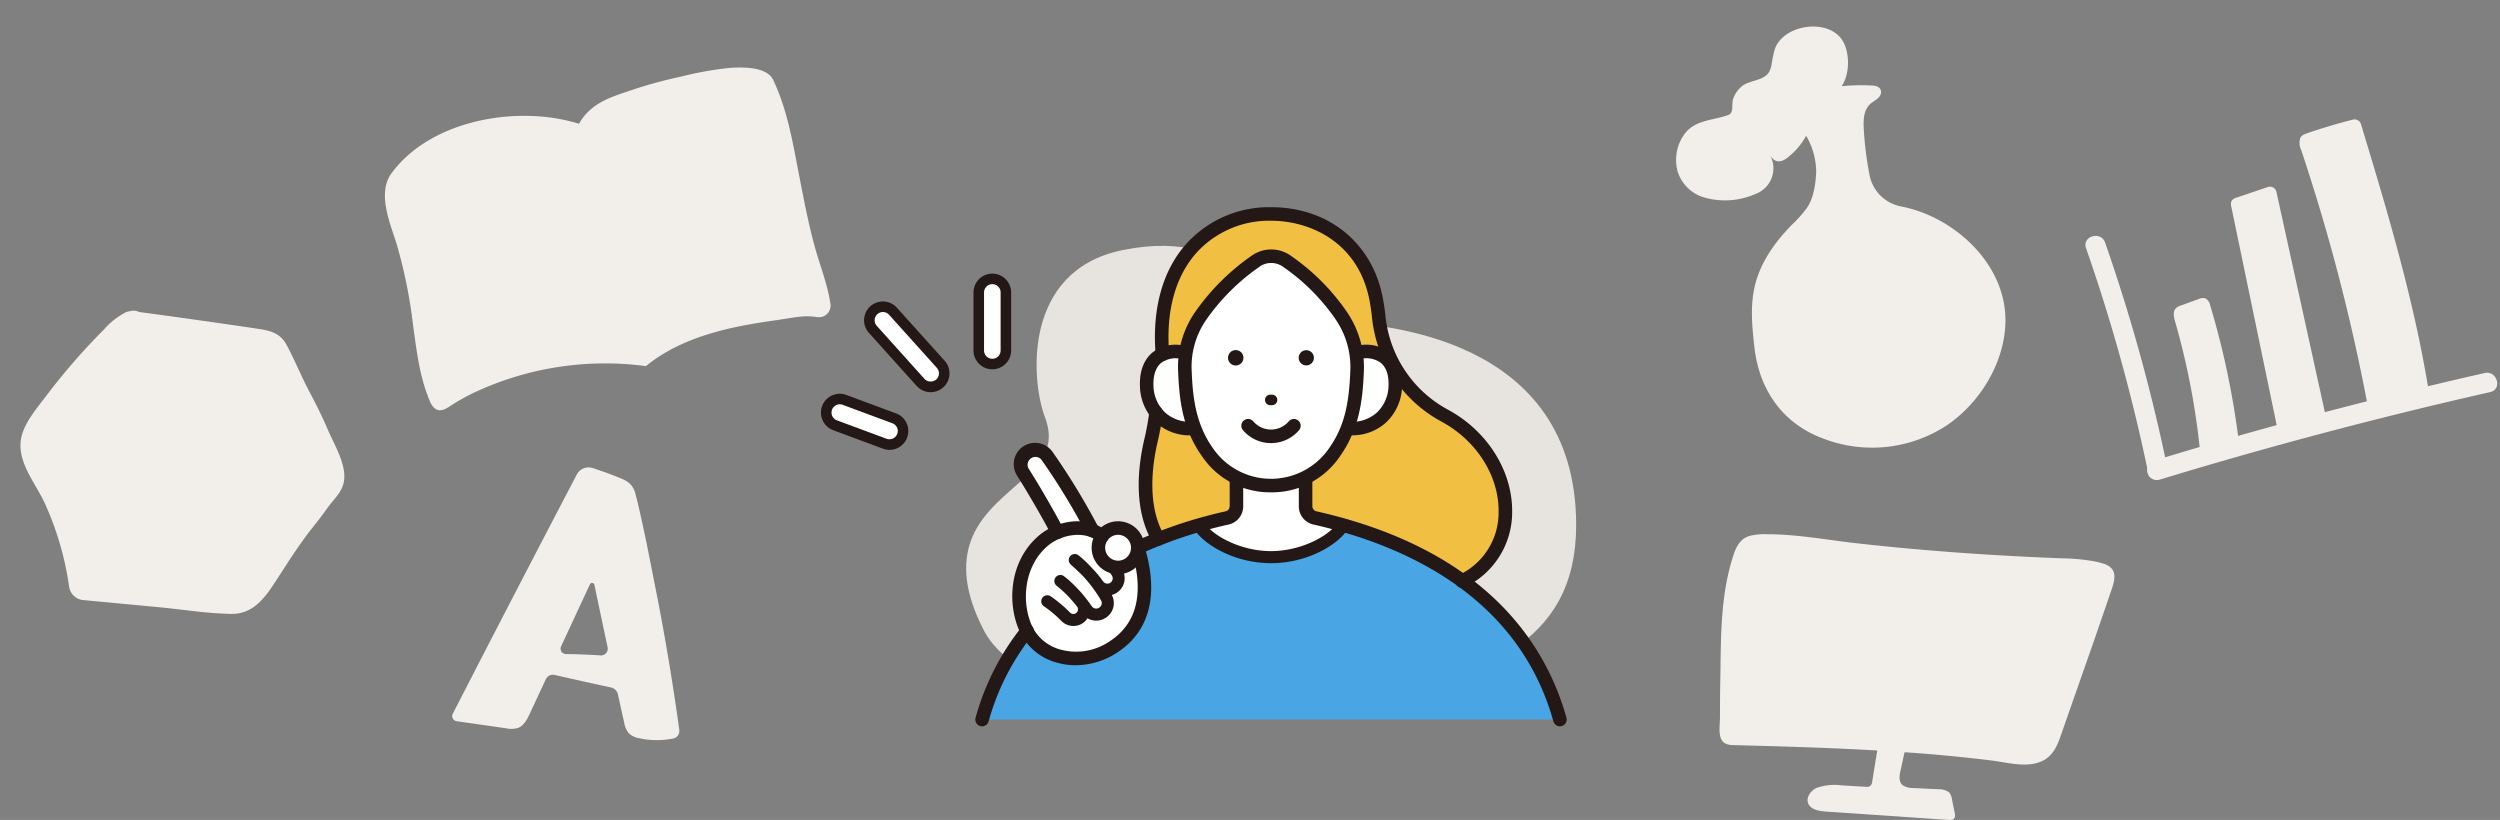
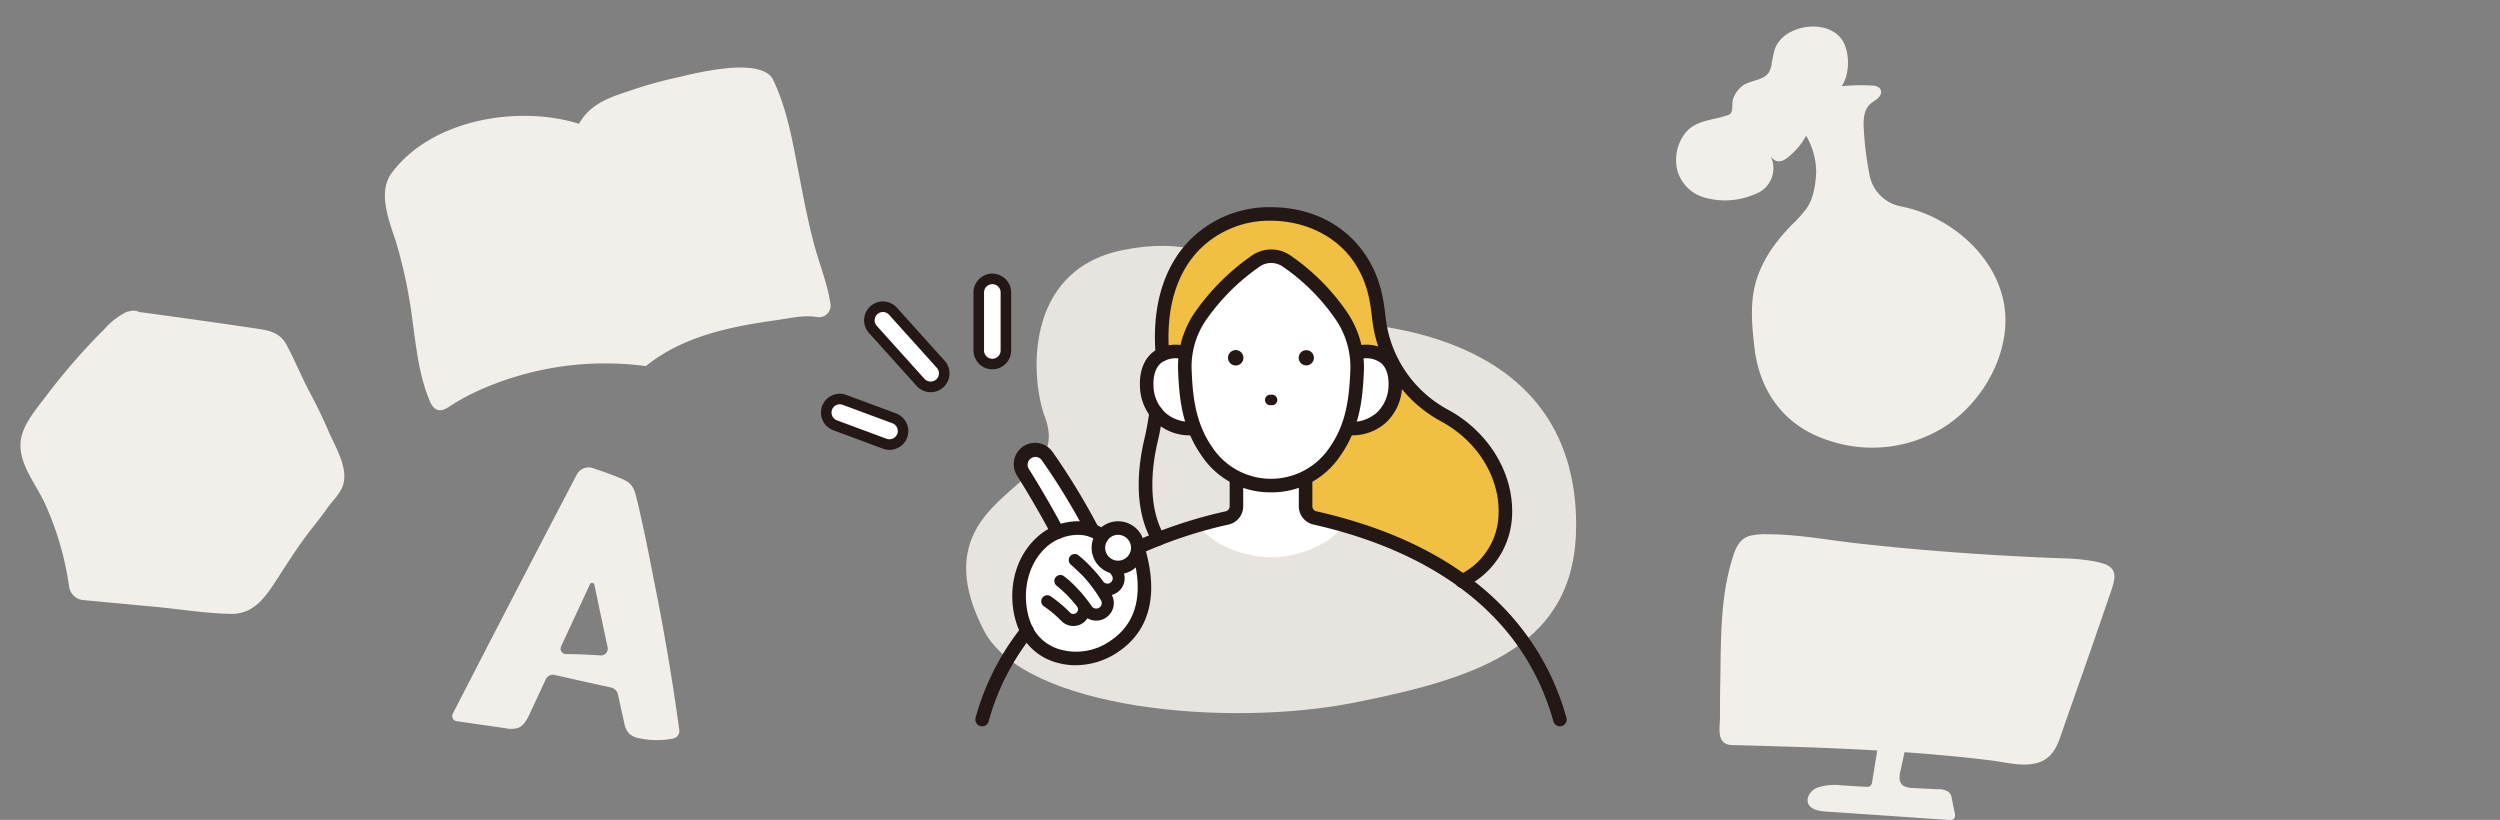
<svg xmlns="http://www.w3.org/2000/svg" width="543.016" height="178.099" viewBox="0 0 543.016 178.099">
  <rect x="0" y="0" width="543.016" height="178.099" fill="#808080" stroke="none" />
  <defs>
    <clipPath id="a">
      <rect width="85.778" height="62.057" fill="#f2efeb" />
    </clipPath>
    <clipPath id="b">
      <rect width="77.87" height="67.073" fill="#f2efeb" />
    </clipPath>
    <clipPath id="c">
      <rect width="49.427" height="58.079" fill="#f2efeb" />
    </clipPath>
    <clipPath id="d">
      <rect width="180" height="120" transform="translate(0 0)" fill="none" />
    </clipPath>
  </defs>
  <g transform="translate(-521.5 -3348.901)">
    <g transform="translate(10 3)">
      <path d="M46.166,42.171A8.587,8.587,0,0,1,40.8,34.235q0-1.794.082-3.591c.115-2.287.316-4.579.646-6.845.243-1.666.676-3.444,2.081-4.53.878-.678,2.365-.848,2.929-1.856.58-1.033-.218-1.854-1.219-2.127a43.33,43.33,0,0,0-6.783-1.192c2.255-2.218,3.055-6.547,2.211-9.3-1.806-5.889-12.223-6.43-15.017-1.2a26.65,26.65,0,0,0-1.185,2.844,5.474,5.474,0,0,1-.907,1.641c-1.432,1.629-4.4.914-6.238,1.831a6.067,6.067,0,0,0-2.576,2.484c-.442.8-.39,2.424-1.15,2.945a1.778,1.778,0,0,1-.791.245c-3.5.467-7.2-.383-10.014,2.369a9.568,9.568,0,0,0-2.839,7.5,8.51,8.51,0,0,0,4.434,6.588A16.288,16.288,0,0,0,15.182,33.6c.3-.05.6-.108.9-.174a5.936,5.936,0,0,0,4.315-7.638c.658,1.989,2.129,2.207,4.024,1.086A14.957,14.957,0,0,0,28.9,23.2c.064.2.163.392.218.6a15.892,15.892,0,0,1,.442,7.507c-.607,2.512-1.606,5.456-3.472,7.305a27.6,27.6,0,0,1-3.939,2.993C18,44.454,14.178,48.038,11.96,52.623c-2.035,4.21-2.482,8.951-2.846,13.55-.738,9.334,2.915,17.521,11.057,22.391a29.555,29.555,0,0,0,26.447,2.317c8.158-3.357,15.264-11.068,17.093-19.838a20.5,20.5,0,0,0,.424-4.569c-.192-10.557-8.332-20.436-17.968-24.3" transform="translate(871 3358.139) rotate(-11)" fill="#f2efeb" />
      <path d="M47.449,61.283a67,67,0,0,0-37.126-4.81,43.921,43.921,0,0,0-5.648,1.284c-1.5.447-3.138,1.113-4.063-.665a4.76,4.76,0,0,1-.4-1.675c-.646-5.748.3-11.11,1.1-16.8a107.247,107.247,0,0,0,1.4-17.906C2.589,16.092,1.675,9.037,5.868,5.794,17.386-3.119,36.509-.9,47.994,6.687c3.74-3.74,8.483-3.675,13.223-3.9A96.676,96.676,0,0,1,72.2,2.947,71.683,71.683,0,0,1,82.8,4.039c2.679.582,7.81,1.9,8.351,5.086,1.189,6.995.346,14.24-.269,21.26C90.41,35.79,89.9,41.2,89.851,46.632c-.033,4.076.422,8.53-.142,12.694a2.524,2.524,0,0,1-3.555,1.981,13.6,13.6,0,0,0-2.629-.924c-2.06-.465-4.175-.609-6.265-.907-9.83-1.4-20.463-2.206-29.812,1.808" transform="translate(589.293 3379.594) rotate(-16)" fill="#f2efeb" />
      <g transform="translate(884.991 3461.943)">
        <g transform="translate(0 0)" clip-path="url(#a)">
          <path d="M83.713,6.49a16.9,16.9,0,0,0-3.05-.726,42.468,42.468,0,0,0-6.2-.531c-14.942-.569-29.879-1.606-44.739-3.28C23.3,1.23,16.845,0,10.363,0a13.3,13.3,0,0,0-3.9.381c-2.449.759-3.184,3.246-3.838,5.458C.123,14.293.324,23.255.165,31.979.118,34.529.1,37.082.1,39.633c0,2.528-.886,6.07,2.67,6.161,10.5.275,21,.567,31.49,1.174l-1.1,6.761a1.226,1.226,0,0,1-.652,1.076,1.768,1.768,0,0,1-.7.056c-2.618-.147-2.7-.168-5.322-.314a11.5,11.5,0,0,0-5.422.564c-1.609.751-2.574,2.67-1.452,3.929.847.953,2.428,1.127,3.828,1.218,9.6.638,16.672,1.148,26.275,1.784a1.838,1.838,0,0,0,1.069-.142c.455-.285.4-.863.307-1.338l-.633-3.125a2.493,2.493,0,0,0-.615-1.395,3.663,3.663,0,0,0-2.322-.651l-5.38-.265a4.251,4.251,0,0,1-2.255-.535c-.989-.706-.845-1.995-.613-3.059l.917-4.188c2.239.157,4.475.325,6.712.522q6.08.53,12.139,1.271c3.419.422,7.6,1.658,10.9.193,2.3-1.02,3.319-3.105,4.1-5.358,2.454-7.061,4.948-14.108,7.407-21.167Q83.3,17.456,85.13,12.1c.8-2.361,1.339-4.534-1.418-5.607" transform="translate(0 -0.001)" fill="#f2efeb" />
        </g>
      </g>
      <g transform="translate(957.189 3397.222) rotate(-22)">
        <g transform="translate(0 0)" clip-path="url(#b)">
-           <path d="M76.022,62.748q-6.243-1.016-12.5-1.946c4.251-19.063,6.093-38.686,7.84-58.239A1.445,1.445,0,0,0,70.124,1Q64.932.29,59.7.014A2.4,2.4,0,0,0,58.131.3a3.362,3.362,0,0,0-.906,2.58A421.456,421.456,0,0,1,50,58.861q-4.67-.638-9.343-1.232L48.828,9.318a1.439,1.439,0,0,0-1.336-1.675l-7.1-.4a1.926,1.926,0,0,0-1.326.247,1.923,1.923,0,0,0-.544,1.222q-4.312,23.8-8.622,47.606-4.325-.5-8.651-.968a179.218,179.218,0,0,0,5-28.548,2.18,2.18,0,0,0-.377-1.8,2.178,2.178,0,0,0-1.475-.423l-4.085-.144a2.792,2.792,0,0,0-1.14.116c-.958.378-1.194,1.6-1.3,2.622a159.724,159.724,0,0,1-5.263,27.254l.308.065q-4.044-.4-8.095-.771A385.108,385.108,0,0,0,10.2,5.608c.134-2.762-4.159-3.215-4.293-.436A385.057,385.057,0,0,1,.319,54.488a2.12,2.12,0,0,0,1.546,3.284q37.017,3.292,73.721,9.268c2.742.446,3.168-3.848.436-4.293" transform="translate(0 0)" fill="#f2efeb" />
-         </g>
+           </g>
      </g>
      <g transform="matrix(0.998, 0.07, -0.07, 0.998, 613.636, 3445.613)">
        <g transform="translate(0 0)" clip-path="url(#c)">
          <path d="M35.287,3.233c-.963-1-2.327-1.331-3.881-1.824S28.254.5,26.665.09a2.877,2.877,0,0,0-3.346,1.635Q11.6,28.525.091,55.419a1.123,1.123,0,0,0,.95,1.561l10.758.777a5.365,5.365,0,0,0,2.614-.245c1.256-.573,1.86-1.984,2.353-3.274q1.472-3.85,2.946-7.7a1.687,1.687,0,0,1,1.832-1.066q6.209.955,12.426,1.862a1.948,1.948,0,0,1,1.589,1.378c.583,1.973,1.163,3.947,1.757,5.916a5.013,5.013,0,0,0,1.208,2.364,4.417,4.417,0,0,0,2.405.914,18.041,18.041,0,0,0,7.244-.46,1.684,1.684,0,0,0,1.218-1.959Q46.161,40.049,42,24.825C40.876,20.713,39.8,16.589,38.6,12.5c-.748-2.551-1.47-5.135-2.355-7.639a4.423,4.423,0,0,0-.963-1.626M22.524,39.18q2.653-6.941,5.307-13.881a.511.511,0,0,1,.97.042q1.886,6.667,3.81,13.321a1.476,1.476,0,0,1-1.43,1.888q-3.74,0-7.475.227a1.178,1.178,0,0,1-1.181-1.6" transform="translate(0.001 0)" fill="#f2efeb" />
        </g>
      </g>
      <path d="M65.8,19.876c-1.606-2.648-3.346-5.2-5.168-7.7-2.257-3.1-4.186-6.506-6.464-9.561C52.68.62,50.62.211,48.26.175,45.167.126,42.072.128,38.98.115q-8.7-.03-17.39.027a2.84,2.84,0,0,0-2.071.121L19.5.274a2.956,2.956,0,0,0-1.291.716,15.771,15.771,0,0,0-3.654,3.953q-2.9,3.847-5.523,7.89T4.067,21.087c-1.467,2.639-3.3,5.491-3.9,8.49-1.175,5.88,4.09,10.145,6.958,14.655a65.919,65.919,0,0,1,7.688,17.1A3.427,3.427,0,0,0,18.061,63.8l16.278-.746c5.343-.245,10.875-.1,16.182-.766,5.06-.633,7.023-5.056,8.966-9.233,1.873-4.027,3.672-8.011,5.934-11.838.88-1.491,1.738-2.992,2.527-4.534.959-1.882,2.509-3.636,2.758-5.772C71.15,27.1,67.691,23,65.8,19.876" transform="translate(520.379 3410.528) rotate(8)" fill="#f2efeb" />
    </g>
    <g transform="translate(693 3389)">
      <g transform="translate(0 0.001)" clip-path="url(#d)">
        <path d="M50.628,6.681c-21.831,4.442-19.9,28.334-16.9,36.279S31.188,54.4,25.618,59.442s-14.01,12.8-5.135,29.873S73.325,110.437,100.821,105s48.3-12.45,48.3-38.559c0-41.013-42.224-43.886-54.376-44.257S77.4,1.234,50.628,6.681" transform="translate(21.733 7.537)" fill="#e7e3de" />
        <path d="M79.615,28.056l-.108.794c-.217-4.428-1.715-7.366-4.38-10.948A47.274,47.274,0,0,0,64.763,7.684a7.315,7.315,0,0,0-8.442.182,49.388,49.388,0,0,0-10.35,10.251c-2.617,3.522-4.034,6.4-4.242,10.759l-.113-.819c-4.422-.891-8.195,1.334-8,7.209A9.247,9.247,0,0,0,43.885,44.55l-.018-.125a21.964,21.964,0,0,0,2.7,5.4,17.371,17.371,0,0,0,6.558,5.746h-.021v5.887a2.606,2.606,0,0,1-2.047,2.541c-1.948.438-4.013.96-6.159,1.578v0c2.218,3.466,8.7,6.93,15.715,6.93s13.5-3.464,15.715-6.93v0c-2.146-.618-4.212-1.14-6.159-1.578a2.606,2.606,0,0,1-2.047-2.541V55.567H68.1a17.355,17.355,0,0,0,6.559-5.746,21.884,21.884,0,0,0,2.7-5.4l-.016.125a9.245,9.245,0,0,0,10.265-9.284c.2-5.875-3.577-8.1-8-7.209" transform="translate(43.954 8.409)" fill="#fff" />
-         <path d="M143.622,74.267C136.4,48.374,113.906,37.051,96.586,32.059v0c-2.215,3.464-8.7,6.93-15.715,6.93s-13.5-3.466-15.713-6.93l0,0a94.554,94.554,0,0,0-13.228,4.869A55.685,55.685,0,0,0,27.874,55.069a57.472,57.472,0,0,0-9.752,19.2Z" transform="translate(23.7 41.923)" fill="#49a5e4" />
-         <path d="M40.261,47.429A105.56,105.56,0,0,1,51.2,44.344,2.606,2.606,0,0,0,53.247,41.8V35.918l.162.078a17.361,17.361,0,0,1-6.7-5.825,21.852,21.852,0,0,1-2.677-5.245s-5.282-.037-8.25-3.471a56.225,56.225,0,0,1-1.08,6c-1.463,6.215-2.232,14.869,1.6,21.432Z" transform="translate(43.814 28.057)" fill="#f1bf41" />
        <path d="M100.507,82.492c16.348-8.271,11.275-30.607-4.392-36.533-4.567-1.726-8.174-7.122-10.322-11.5-2.693-5.5-2.652-8.751-3.935-13.209C78.936,11.082,72.883,2.763,59.026,2.763S37.174,11.1,35.651,23.68c-.462,3.8-.681,6.995-.824,9.87,0,0,1.722-1.768,5.444-1.546.455-3.759,2.993-6.815,5.273-9.886A35.821,35.821,0,0,1,59.026,10.789,34.373,34.373,0,0,1,72.47,22.021c2.506,3.372,5.056,6.695,5.4,10.846l.155-.014c4.422-.891,8.195,1.334,8,7.209a9.245,9.245,0,0,1-10.265,9.284h0a21.847,21.847,0,0,1-2.688,5.271,17.394,17.394,0,0,1-6.535,5.746V66.25a2.606,2.606,0,0,0,2.045,2.541C77,70.69,87.618,74.11,97.315,80.316Z" transform="translate(45.545 3.613)" fill="#f1bf41" />
        <path d="M47.393,46.237a4.274,4.274,0,0,0-7.765-2.469h0a6.583,6.583,0,0,0-2.172-1.248l.115,0a145.794,145.794,0,0,0-9.863-16.2,3.165,3.165,0,0,0-5.271,3.5c2.6,4.117,5.6,9.335,7.542,13.032l.032,0a11.626,11.626,0,0,0-3.344,2.035c-5.8,5.135-6.189,13.835-3.332,19.47s11.416,8.2,18.739,3.445,7.987-12.932,5.324-21.565" transform="translate(28.245 32.638)" fill="#fff" />
        <path d="M44.612,17.248a1.672,1.672,0,1,1-1.673-1.673,1.673,1.673,0,0,1,1.673,1.673" transform="translate(53.968 20.367)" fill="#231815" />
        <path d="M51.224,17.236a1.652,1.652,0,1,1-1.652-1.652,1.652,1.652,0,0,1,1.652,1.652" transform="translate(62.665 20.379)" fill="#231815" />
        <path d="M18.957,63.535a1.476,1.476,0,0,1-1.419-1.869A55.188,55.188,0,0,1,27.56,41.948a1.471,1.471,0,1,1,2.3,1.832,52.269,52.269,0,0,0-9.487,18.676,1.474,1.474,0,0,1-1.417,1.078" transform="translate(22.865 54.128)" fill="#231815" />
        <path d="M33.606,44.907A1.473,1.473,0,0,1,32.99,42.1,100.081,100.081,0,0,1,52.67,35.55a1.135,1.135,0,0,0,.9-1.105V28.557a1.471,1.471,0,1,1,2.942,0v5.887a4.065,4.065,0,0,1-3.192,3.976,97.112,97.112,0,0,0-19.1,6.351,1.463,1.463,0,0,1-.614.136" transform="translate(42.021 35.419)" fill="#231815" />
        <path d="M34.742,62.96a14.805,14.805,0,0,1-3.847-.5,12.533,12.533,0,0,1-8.042-6.231c-3.053-6.018-2.8-15.508,3.669-21.238,4.435-3.925,11.269-4.428,14.924-1.108a1.472,1.472,0,0,1-1.978,2.181c-2.511-2.282-7.752-1.74-10.994,1.131-5.174,4.578-5.585,12.6-3,17.7a9.591,9.591,0,0,0,6.18,4.719A12.874,12.874,0,0,0,42.1,57.773c6-3.9,7.59-10.592,4.719-19.9a1.472,1.472,0,0,1,2.813-.868c3.258,10.565,1.209,18.6-5.928,23.232a16.51,16.51,0,0,1-8.963,2.721" transform="translate(27.411 41.433)" fill="#231815" />
        <path d="M34.18,43.187a5.75,5.75,0,1,1,5.751-5.751,5.758,5.758,0,0,1-5.751,5.751m0-8.557a2.807,2.807,0,1,0,2.806,2.806A2.811,2.811,0,0,0,34.18,34.63" transform="translate(37.178 41.438)" fill="#231815" />
        <path d="M30.656,50.4a3.666,3.666,0,0,1-2.617-1.1,25.368,25.368,0,0,0-3.762-3.164,1.308,1.308,0,1,1,1.461-2.169,28.031,28.031,0,0,1,4.168,3.5,1.013,1.013,0,0,0,1.392.081,1,1,0,0,0,.168-1.341c-.055-.076-.111-.15-.168-.224-.565-.708-1.209-1.447-1.876-2.144a27.913,27.913,0,0,0-2.446-2.213,1.309,1.309,0,0,1,1.6-2.068,23.552,23.552,0,0,1,2.792,2.532,27.156,27.156,0,0,1,2,2.294c.482.607.909,1.186,1.255,1.7a1.187,1.187,0,0,0,1.694.3,1.176,1.176,0,0,0,.358-1.516A30.628,30.628,0,0,0,32.86,39.69c-.741-.764-1.636-1.613-2.778-2.638a1.307,1.307,0,0,1,1.675-2.005A24.739,24.739,0,0,1,34.769,37.9,23.139,23.139,0,0,1,37.1,40.694,1.143,1.143,0,0,0,39,39.42c-.222-.335-.478-.7-.766-1.087a1.308,1.308,0,1,1,2.088-1.576c.325.429.612.842.863,1.223a3.758,3.758,0,0,1-1.075,5.178A3.821,3.821,0,0,1,39,43.664a3.794,3.794,0,0,1-1.128,4.83,3.749,3.749,0,0,1-2.9.685,3.8,3.8,0,0,1-1.262-.457A3.588,3.588,0,0,1,30.656,50.4" transform="translate(30.993 45.468)" fill="#231815" />
        <path d="M30.617,45.161a1.472,1.472,0,0,1-1.3-.787c-2.052-3.9-5.058-9.095-7.484-12.93a4.638,4.638,0,0,1,7.729-5.128A148.325,148.325,0,0,1,39.525,42.7a1.472,1.472,0,0,1-2.635,1.311,144.745,144.745,0,0,0-9.752-16.015,1.7,1.7,0,0,0-2.82,1.881c2.462,3.893,5.518,9.171,7.6,13.131a1.473,1.473,0,0,1-.618,1.989,1.452,1.452,0,0,1-.683.168" transform="translate(27.603 31.803)" fill="#231815" />
        <path d="M101.084,84.8a1.472,1.472,0,0,1-.667-2.785,14.978,14.978,0,0,0,8.619-13.682c.1-7.816-4.775-15.526-12.422-19.641A29.016,29.016,0,0,1,81.544,26.153c-.138-1.325-.325-2.6-.554-3.8C78.544,9.6,67.941,5.067,59.6,5.067a21.354,21.354,0,0,0-15.951,6.7c-4.791,5.195-6.925,12.861-6.171,22.166a1.471,1.471,0,1,1-2.933.24c-.824-10.147,1.576-18.584,6.939-24.4A24.263,24.263,0,0,1,59.6,2.125c12.459,0,21.99,7.722,24.279,19.675.245,1.278.443,2.64.593,4.043a26.062,26.062,0,0,0,13.539,20.25c8.6,4.629,14.082,13.371,13.969,22.272a18.029,18.029,0,0,1-10.235,16.274,1.484,1.484,0,0,1-.662.157" transform="translate(44.97 2.778)" fill="#231815" />
        <path d="M37.141,51.193a1.469,1.469,0,0,1-1.272-.729c-4.156-7.124-3.249-16.175-1.758-22.509a54.8,54.8,0,0,0,1.052-5.848,1.472,1.472,0,0,1,2.922.367,57.559,57.559,0,0,1-1.11,6.155c-1.119,4.761-2.423,13.735,1.435,20.352a1.471,1.471,0,0,1-1.269,2.213" transform="translate(42.973 27.225)" fill="#231815" />
        <path d="M43.89,34.739a10.88,10.88,0,0,1-7.385-2.746A11.128,11.128,0,0,1,32.982,24c-.132-3.983,1.385-6.127,2.682-7.225a8.213,8.213,0,0,1,7.08-1.475,1.471,1.471,0,0,1-.582,2.885,5.369,5.369,0,0,0-4.6.838c-1.147.972-1.715,2.658-1.641,4.881a8.217,8.217,0,0,0,2.559,5.908,8.1,8.1,0,0,0,6.028,1.962,1.473,1.473,0,0,1,.189,2.94c-.272.016-.542.025-.81.025" transform="translate(43.121 19.722)" fill="#231815" />
        <path d="M104.642,82.244a1.472,1.472,0,0,1-1.417-1.078c-7.622-27.33-32.541-38.331-52.1-42.748a4.062,4.062,0,0,1-3.194-3.974V28.555a1.471,1.471,0,0,1,2.942,0v5.889a1.133,1.133,0,0,0,.9,1.1c36.859,8.322,49.865,28.971,54.286,44.827a1.47,1.47,0,0,1-1.022,1.814,1.455,1.455,0,0,1-.395.055" transform="translate(62.68 35.419)" fill="#231815" />
        <path d="M56.758,58.857a17.815,17.815,0,0,1-15.081-7.975c-4.276-6.078-4.865-12.475-5.1-18.508A20.837,20.837,0,0,1,40.1,19.947,49.265,49.265,0,0,1,52.8,7.291a7.332,7.332,0,0,1,8.024.014,47.426,47.426,0,0,1,12.42,12.367,21.29,21.29,0,0,1,3.678,13.043c-.238,5.628-.845,12.139-5.086,18.166a17.812,17.812,0,0,1-15.081,7.975m.025-49.812a4.288,4.288,0,0,0-2.361.7A46.15,46.15,0,0,0,42.535,21.6a17.859,17.859,0,0,0-3.016,10.659c.217,5.592.75,11.506,4.565,16.929a15.3,15.3,0,0,0,25.348,0c3.413-4.853,4.272-9.949,4.548-16.6a18.345,18.345,0,0,0-3.159-11.255,44.318,44.318,0,0,0-11.6-11.566,4.485,4.485,0,0,0-2.439-.727" transform="translate(47.813 7.98)" fill="#231815" />
        <path d="M54.159,34.739c-.265,0-.533-.007-.805-.025a1.472,1.472,0,0,1,.189-2.938,8.053,8.053,0,0,0,6.025-1.964A8.219,8.219,0,0,0,62.125,23.9c.074-2.222-.494-3.909-1.641-4.881a5.375,5.375,0,0,0-4.6-.838,1.471,1.471,0,0,1-.582-2.885,8.215,8.215,0,0,1,7.08,1.475c1.3,1.1,2.813,3.242,2.684,7.225a11.119,11.119,0,0,1-3.524,7.989,10.873,10.873,0,0,1-7.387,2.748" transform="translate(67.973 19.722)" fill="#231815" />
-         <path d="M54.96,41.039c-7.793,0-14.481-3.882-16.819-7.532a1.308,1.308,0,1,1,2.2-1.41c1.948,3.042,8.089,6.325,14.615,6.325S67.627,35.139,69.573,32.1a1.308,1.308,0,0,1,2.2,1.408c-2.335,3.653-9.021,7.535-16.816,7.535" transform="translate(49.61 41.183)" fill="#231815" />
-         <path d="M48.966,27.3a7.96,7.96,0,0,1-6.145-2.88,1.472,1.472,0,1,1,2.345-1.782,5.061,5.061,0,0,0,7.6,0,1.472,1.472,0,1,1,2.345,1.782,7.956,7.956,0,0,1-6.145,2.88" transform="translate(55.605 28.845)" fill="#231815" />
        <path d="M46.263,22.061h-.385a1.145,1.145,0,0,1,0-2.289h.385a1.145,1.145,0,1,1,0,2.289" transform="translate(58.499 25.855)" fill="#231815" />
        <path d="M20.825,28.906a2.937,2.937,0,0,1-2.19-.974L8.264,16.407a2.945,2.945,0,0,1,4.378-3.939L23.013,23.993a2.943,2.943,0,0,1-2.188,4.913" transform="translate(9.82 15.032)" fill="#fff" />
        <path d="M21.472,30.7a4.088,4.088,0,0,1-3.039-1.352L8.062,17.821a4.088,4.088,0,0,1,6.076-5.472L24.512,23.874A4.089,4.089,0,0,1,21.472,30.7M11.1,13.288a1.8,1.8,0,0,0-1.336,3L20.134,27.813a1.855,1.855,0,0,0,2.543.134,1.806,1.806,0,0,0,.132-2.543L12.438,13.881a1.791,1.791,0,0,0-1.338-.593" transform="translate(9.173 14.385)" fill="#231815" />
        <path d="M17.2,30.078a2.968,2.968,0,0,1-1.025-.185l-10.8-4.008a2.943,2.943,0,1,1,2.047-5.518l10.8,4.006a2.944,2.944,0,0,1-1.025,5.7" transform="translate(4.514 26.391)" fill="#fff" />
        <path d="M17.847,31.871a4.063,4.063,0,0,1-1.422-.256L5.62,27.606A4.088,4.088,0,0,1,8.463,19.94l10.8,4.008a4.089,4.089,0,0,1-1.422,7.922m-10.8-9.9a1.8,1.8,0,0,0-.628,3.485l10.8,4.008a1.829,1.829,0,0,0,2.312-1.059,1.8,1.8,0,0,0-1.062-2.315L7.67,22.088a1.788,1.788,0,0,0-.623-.113" transform="translate(3.866 25.743)" fill="#231815" />
        <path d="M20.751,27.366a2.941,2.941,0,0,1-2.942-2.942V11.816a2.942,2.942,0,1,1,5.885,0V24.423a2.941,2.941,0,0,1-2.942,2.942" transform="translate(23.29 11.604)" fill="#fff" />
        <path d="M21.4,29.159a4.092,4.092,0,0,1-4.087-4.087V12.465a4.087,4.087,0,0,1,8.174,0V25.072A4.092,4.092,0,0,1,21.4,29.159m0-18.492a1.8,1.8,0,0,0-1.8,1.8V25.072a1.8,1.8,0,1,0,3.6,0V12.465a1.8,1.8,0,0,0-1.8-1.8" transform="translate(22.64 10.955)" fill="#231815" />
      </g>
    </g>
  </g>
</svg>